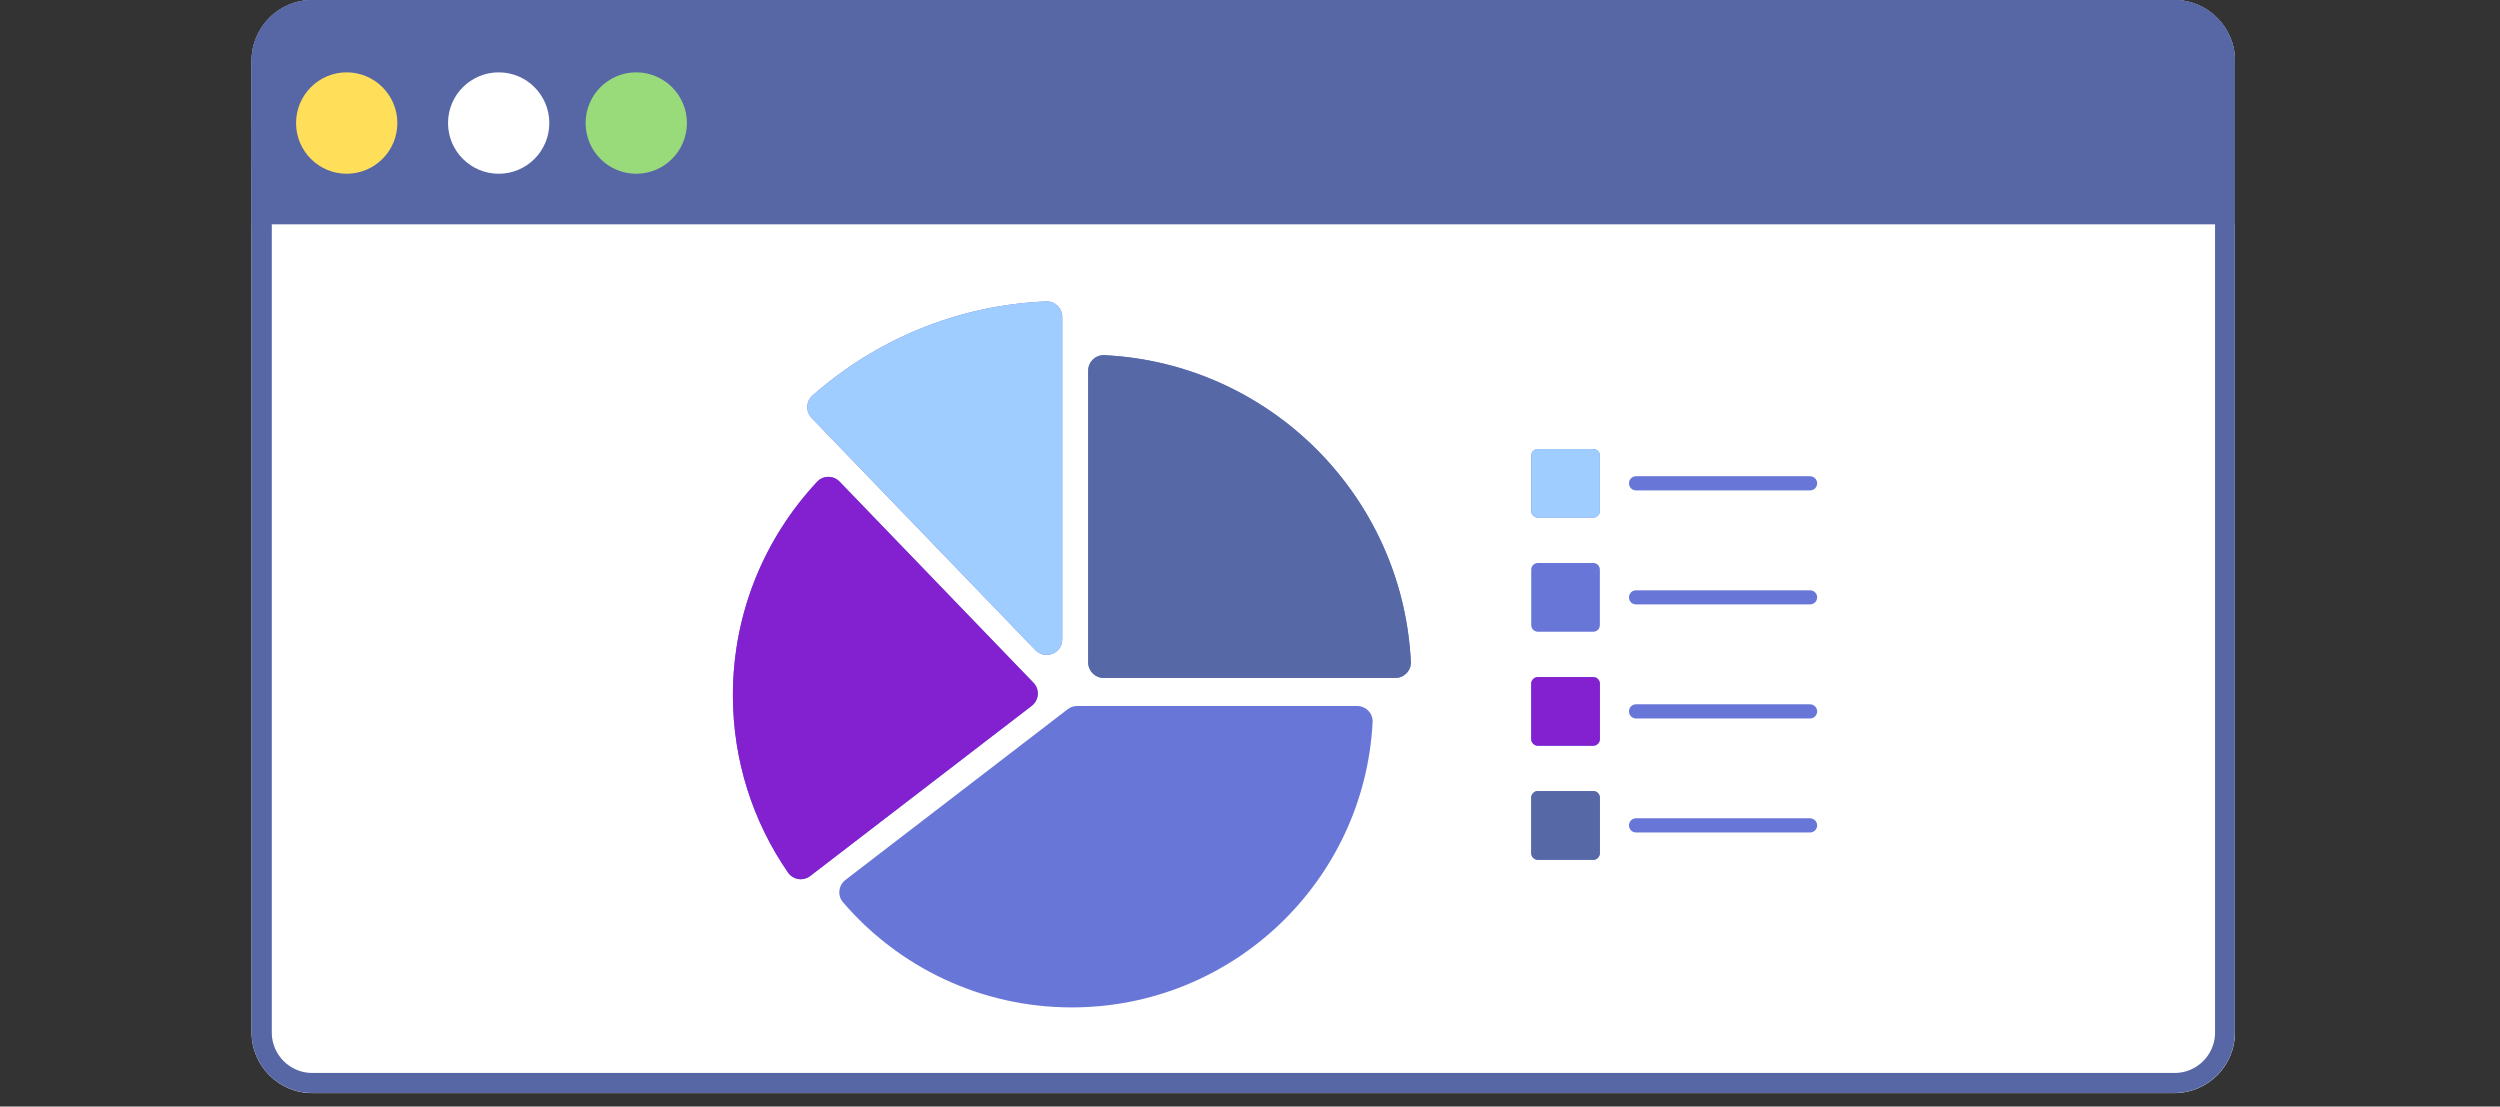
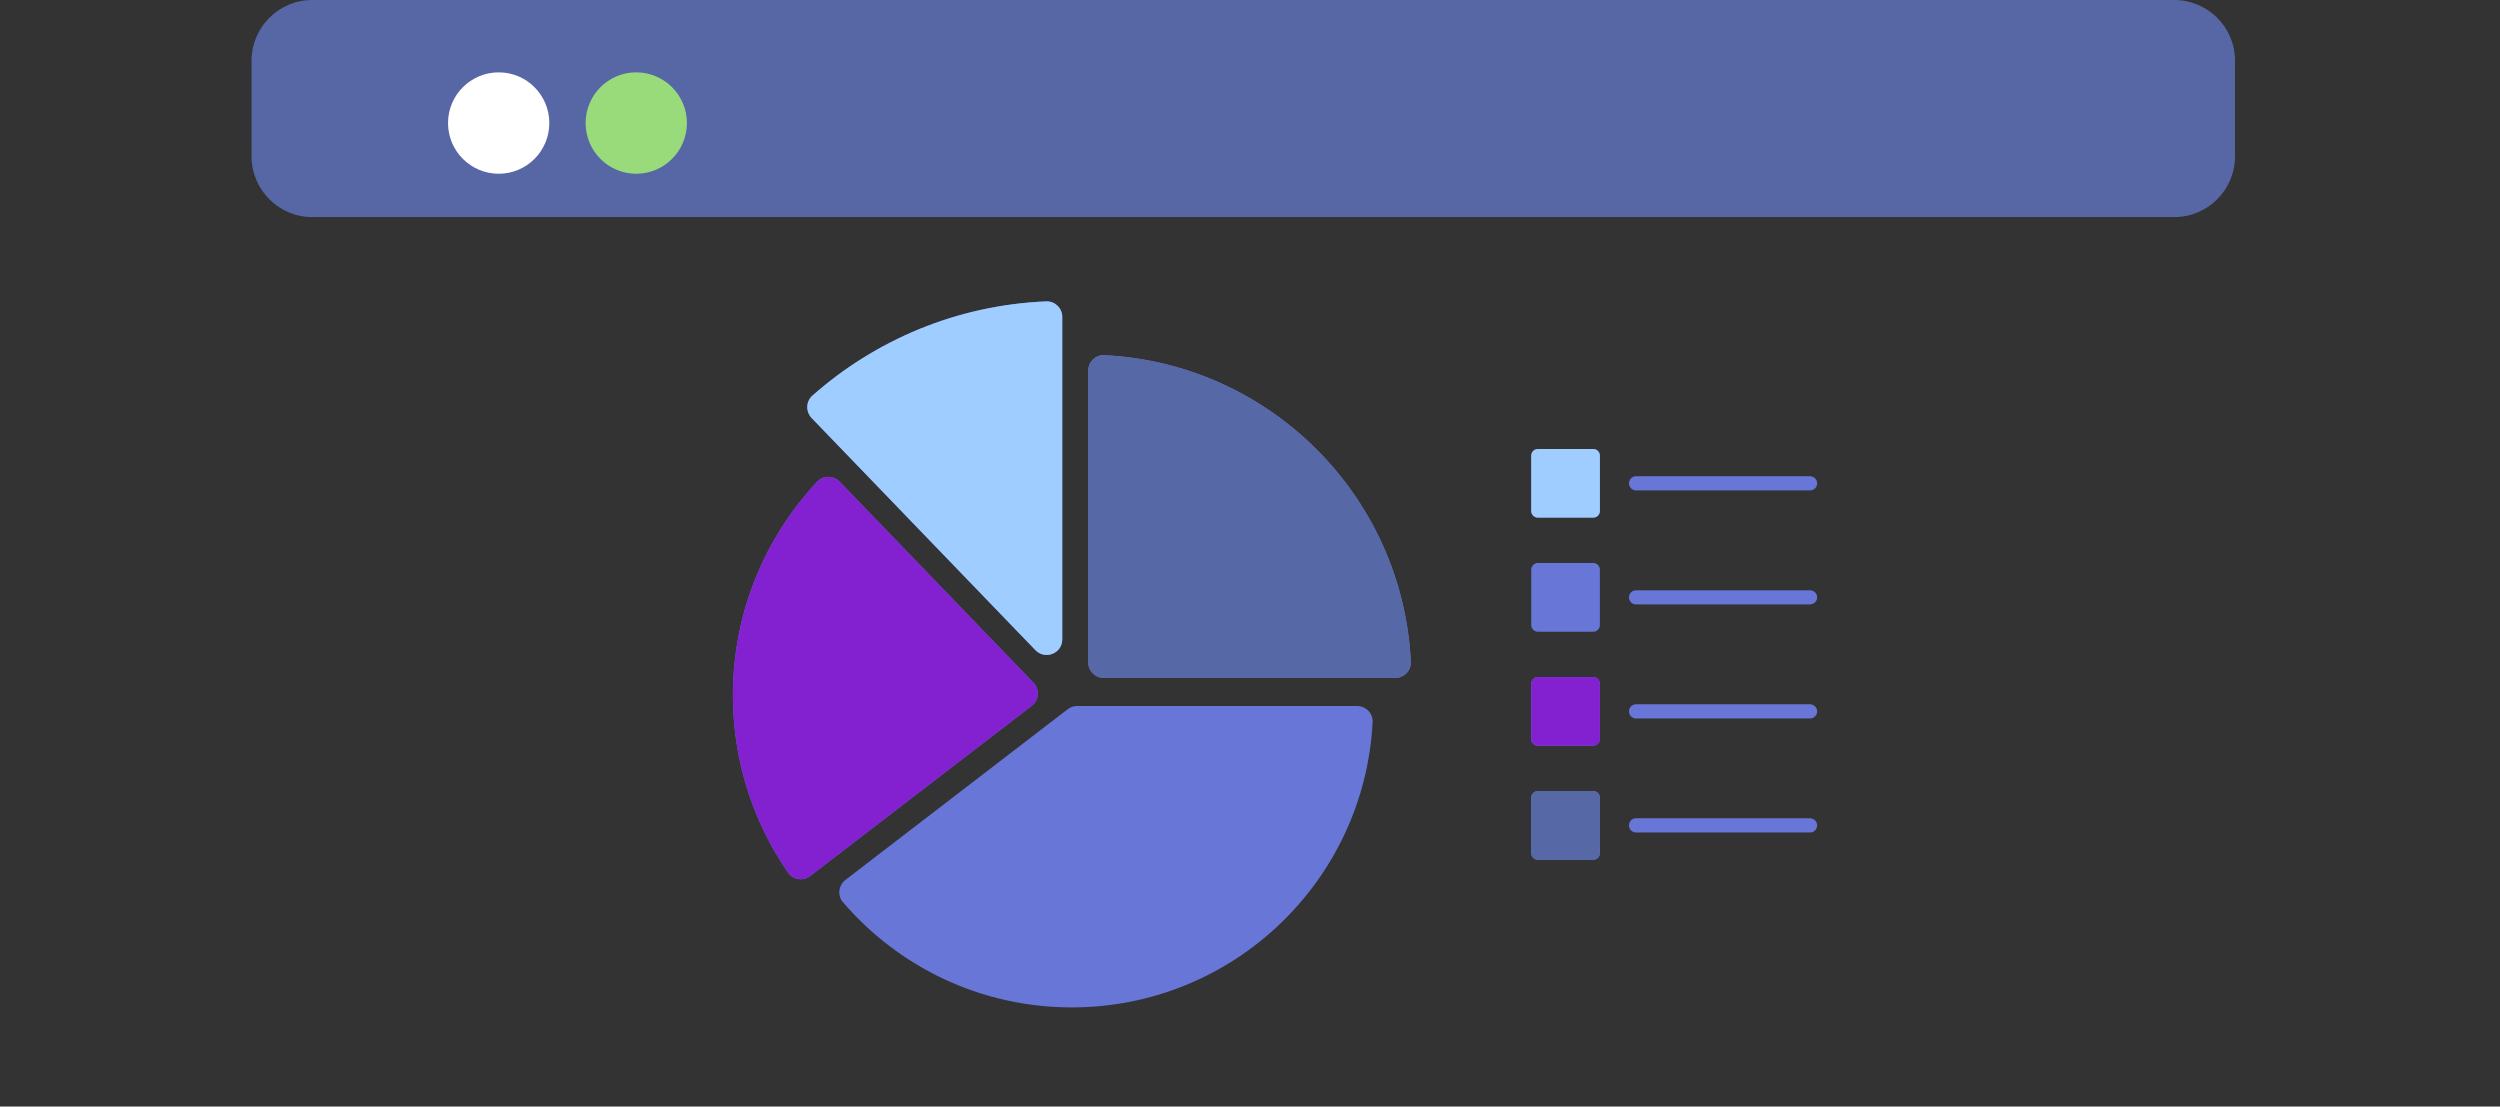
<svg xmlns="http://www.w3.org/2000/svg" width="122" zoomAndPan="magnify" viewBox="0 0 91.5 40.5" height="54" preserveAspectRatio="xMidYMid meet" version="1.0">
  <rect x="0" y="0" width="91.5" height="40.5" fill="#333333" stroke="none" />
  <defs>
    <clipPath id="d60775ad53">
      <path d="M 9.207 0 L 81.875 0 L 81.875 40.008 L 9.207 40.008 Z M 9.207 0 " clip-rule="nonzero" />
    </clipPath>
    <clipPath id="05e66aaa11">
      <path d="M 11.43 0 L 79.578 0 C 80.805 0 81.801 0.996 81.801 2.223 L 81.801 37.785 C 81.801 39.012 80.805 40.008 79.578 40.008 L 11.43 40.008 C 10.203 40.008 9.207 39.012 9.207 37.785 L 9.207 2.223 C 9.207 0.996 10.203 0 11.43 0 Z M 11.43 0 " clip-rule="nonzero" />
    </clipPath>
    <clipPath id="3082060e7c">
-       <path d="M 9.207 0 L 81.809 0 L 81.809 40.008 L 9.207 40.008 Z M 9.207 0 " clip-rule="nonzero" />
-     </clipPath>
+       </clipPath>
    <clipPath id="25eb02664b">
      <path d="M 11.43 0 L 79.574 0 C 80.805 0 81.797 0.996 81.797 2.223 L 81.797 37.781 C 81.797 39.012 80.805 40.004 79.574 40.004 L 11.43 40.004 C 10.203 40.004 9.207 39.012 9.207 37.781 L 9.207 2.223 C 9.207 0.996 10.203 0 11.43 0 Z M 11.43 0 " clip-rule="nonzero" />
    </clipPath>
    <clipPath id="ceddc4b91f">
      <path d="M 9.207 0 L 81.805 0 L 81.805 7.945 L 9.207 7.945 Z M 9.207 0 " clip-rule="nonzero" />
    </clipPath>
    <clipPath id="0718889922">
      <path d="M 11.43 0 L 79.578 0 C 80.805 0 81.801 0.996 81.801 2.223 L 81.801 5.723 C 81.801 6.949 80.805 7.945 79.578 7.945 L 11.43 7.945 C 10.203 7.945 9.207 6.949 9.207 5.723 L 9.207 2.223 C 9.207 0.996 10.203 0 11.43 0 Z M 11.43 0 " clip-rule="nonzero" />
    </clipPath>
    <clipPath id="5e1715ef9a">
-       <path d="M 9.207 4.508 L 81.801 4.508 L 81.801 8.211 L 9.207 8.211 Z M 9.207 4.508 " clip-rule="nonzero" />
-     </clipPath>
+       </clipPath>
    <clipPath id="331b1218c0">
      <path d="M 10.836 2.648 L 14.543 2.648 L 14.543 6.359 L 10.836 6.359 Z M 10.836 2.648 " clip-rule="nonzero" />
    </clipPath>
    <clipPath id="c20012c494">
      <path d="M 12.688 2.648 C 11.664 2.648 10.836 3.48 10.836 4.504 C 10.836 5.527 11.664 6.359 12.688 6.359 C 13.711 6.359 14.543 5.527 14.543 4.504 C 14.543 3.48 13.711 2.648 12.688 2.648 Z M 12.688 2.648 " clip-rule="nonzero" />
    </clipPath>
    <clipPath id="e77b7c41c4">
      <path d="M 16.398 2.648 L 20.105 2.648 L 20.105 6.359 L 16.398 6.359 Z M 16.398 2.648 " clip-rule="nonzero" />
    </clipPath>
    <clipPath id="fdf81d8884">
      <path d="M 18.254 2.648 C 17.227 2.648 16.398 3.48 16.398 4.504 C 16.398 5.527 17.227 6.359 18.254 6.359 C 19.277 6.359 20.105 5.527 20.105 4.504 C 20.105 3.48 19.277 2.648 18.254 2.648 Z M 18.254 2.648 " clip-rule="nonzero" />
    </clipPath>
    <clipPath id="1f2dcd8a13">
      <path d="M 21.434 2.648 L 25.141 2.648 L 25.141 6.359 L 21.434 6.359 Z M 21.434 2.648 " clip-rule="nonzero" />
    </clipPath>
    <clipPath id="4974136c3c">
      <path d="M 23.285 2.648 C 22.262 2.648 21.434 3.48 21.434 4.504 C 21.434 5.527 22.262 6.359 23.285 6.359 C 24.309 6.359 25.141 5.527 25.141 4.504 C 25.141 3.48 24.309 2.648 23.285 2.648 Z M 23.285 2.648 " clip-rule="nonzero" />
    </clipPath>
    <clipPath id="32b6e16519">
      <path d="M 26.824 11 L 66.832 11 L 66.832 36.918 L 26.824 36.918 Z M 26.824 11 " clip-rule="nonzero" />
    </clipPath>
    <clipPath id="9e5aa25816">
      <path d="M 26.824 17 L 59 17 L 59 33 L 26.824 33 Z M 26.824 17 " clip-rule="nonzero" />
    </clipPath>
  </defs>
  <g clip-path="url(#d60775ad53)">
    <g clip-path="url(#05e66aaa11)">
-       <path fill="#ffffff" d="M 9.207 0 L 81.875 0 L 81.875 40.008 L 9.207 40.008 Z M 9.207 0 " fill-opacity="1" fill-rule="nonzero" />
-     </g>
+       </g>
  </g>
  <g clip-path="url(#3082060e7c)">
    <g clip-path="url(#25eb02664b)">
      <path stroke-linecap="butt" transform="matrix(0.741, 0, 0, 0.741, 9.206, 0)" fill="none" stroke-linejoin="miter" d="M 3.001 -0.001 L 94.982 -0.001 C 96.643 -0.001 97.983 1.344 97.983 2.999 L 97.983 50.996 C 97.983 52.657 96.643 53.996 94.982 53.996 L 3.001 53.996 C 1.346 53.996 0.001 52.657 0.001 50.996 L 0.001 2.999 C 0.001 1.344 1.346 -0.001 3.001 -0.001 Z M 3.001 -0.001 " stroke="#5767a6" stroke-width="2" stroke-opacity="1" stroke-miterlimit="4" />
    </g>
  </g>
  <g clip-path="url(#ceddc4b91f)">
    <g clip-path="url(#0718889922)">
      <path fill="#5767a6" d="M 9.207 0 L 81.805 0 L 81.805 7.945 L 9.207 7.945 Z M 9.207 0 " fill-opacity="1" fill-rule="nonzero" />
    </g>
  </g>
  <g clip-path="url(#5e1715ef9a)">
    <path fill="#5767a6" d="M 9.207 4.508 L 81.801 4.508 L 81.801 8.211 L 9.207 8.211 Z M 9.207 4.508 " fill-opacity="1" fill-rule="nonzero" />
  </g>
  <g clip-path="url(#331b1218c0)">
    <g clip-path="url(#c20012c494)">
-       <path fill="#ffde59" d="M 10.836 2.648 L 14.543 2.648 L 14.543 6.359 L 10.836 6.359 Z M 10.836 2.648 " fill-opacity="1" fill-rule="nonzero" />
-     </g>
+       </g>
  </g>
  <g clip-path="url(#e77b7c41c4)">
    <g clip-path="url(#fdf81d8884)">
      <path fill="#ffffff" d="M 16.398 2.648 L 20.105 2.648 L 20.105 6.359 L 16.398 6.359 Z M 16.398 2.648 " fill-opacity="1" fill-rule="nonzero" />
    </g>
  </g>
  <g clip-path="url(#1f2dcd8a13)">
    <g clip-path="url(#4974136c3c)">
      <path fill="#99db7b" d="M 21.434 2.648 L 25.141 2.648 L 25.141 6.359 L 21.434 6.359 Z M 21.434 2.648 " fill-opacity="1" fill-rule="nonzero" />
    </g>
  </g>
  <g clip-path="url(#32b6e16519)">
    <path fill="#6876d8" d="M 29.707 15.301 C 29.484 15.066 29.492 14.695 29.734 14.48 C 32.031 12.449 35.012 11.168 38.289 11.031 C 38.609 11.016 38.879 11.277 38.879 11.598 L 38.879 23.402 C 38.879 23.914 38.254 24.164 37.898 23.797 Z M 58.312 16.434 L 56.285 16.434 C 56.152 16.434 56.043 16.543 56.043 16.676 L 56.043 18.703 C 56.043 18.836 56.152 18.945 56.285 18.945 L 58.312 18.945 C 58.449 18.945 58.555 18.836 58.555 18.703 L 58.555 16.676 C 58.555 16.543 58.449 16.434 58.312 16.434 Z M 37.824 24.988 L 30.73 17.629 C 30.504 17.395 30.129 17.395 29.91 17.629 C 27.996 19.676 26.824 22.422 26.824 25.445 C 26.824 27.855 27.57 30.094 28.844 31.938 C 29.027 32.203 29.398 32.258 29.656 32.059 L 37.762 25.832 C 38.031 25.625 38.059 25.23 37.824 24.988 Z M 58.312 24.781 L 56.285 24.781 C 56.152 24.781 56.043 24.891 56.043 25.023 L 56.043 27.051 C 56.043 27.184 56.152 27.293 56.285 27.293 L 58.312 27.293 C 58.449 27.293 58.555 27.184 58.555 27.051 L 58.555 25.023 C 58.555 24.891 58.449 24.781 58.312 24.781 Z M 40.418 13 C 40.094 12.984 39.828 13.246 39.828 13.566 L 39.828 24.242 C 39.828 24.559 40.082 24.812 40.395 24.812 L 51.07 24.812 C 51.391 24.812 51.652 24.543 51.637 24.223 C 51.34 18.16 46.48 13.297 40.418 13 Z M 58.312 28.953 L 56.285 28.953 C 56.152 28.953 56.043 29.062 56.043 29.195 L 56.043 31.223 C 56.043 31.359 56.152 31.469 56.285 31.469 L 58.312 31.469 C 58.449 31.469 58.555 31.359 58.555 31.223 L 58.555 29.195 C 58.555 29.062 58.449 28.953 58.312 28.953 Z M 49.672 25.84 L 39.418 25.84 C 39.293 25.84 39.172 25.883 39.074 25.961 L 30.941 32.207 C 30.688 32.402 30.641 32.777 30.852 33.02 C 32.875 35.379 35.879 36.871 39.227 36.871 C 45.121 36.871 49.934 32.25 50.238 26.434 C 50.258 26.113 49.996 25.84 49.672 25.84 Z M 59.879 17.949 L 66.246 17.949 C 66.391 17.949 66.508 17.832 66.508 17.691 C 66.508 17.547 66.391 17.43 66.246 17.43 L 59.879 17.43 C 59.734 17.43 59.621 17.547 59.621 17.691 C 59.621 17.832 59.734 17.949 59.879 17.949 Z M 58.312 20.605 L 56.285 20.605 C 56.152 20.605 56.043 20.715 56.043 20.852 L 56.043 22.875 C 56.043 23.012 56.152 23.121 56.285 23.121 L 58.312 23.121 C 58.449 23.121 58.555 23.012 58.555 22.875 L 58.555 20.852 C 58.555 20.715 58.449 20.605 58.312 20.605 Z M 66.246 21.605 L 59.879 21.605 C 59.734 21.605 59.621 21.719 59.621 21.863 C 59.621 22.008 59.734 22.121 59.879 22.121 L 66.246 22.121 C 66.391 22.121 66.508 22.008 66.508 21.863 C 66.508 21.719 66.391 21.605 66.246 21.605 Z M 66.246 25.777 L 59.879 25.777 C 59.734 25.777 59.621 25.895 59.621 26.035 C 59.621 26.18 59.734 26.297 59.879 26.297 L 66.246 26.297 C 66.391 26.297 66.508 26.18 66.508 26.035 C 66.508 25.895 66.391 25.777 66.246 25.777 Z M 66.246 29.949 L 59.879 29.949 C 59.734 29.949 59.621 30.066 59.621 30.211 C 59.621 30.352 59.734 30.469 59.879 30.469 L 66.246 30.469 C 66.391 30.469 66.508 30.352 66.508 30.211 C 66.508 30.066 66.391 29.949 66.246 29.949 Z M 66.246 29.949 " fill-opacity="1" fill-rule="nonzero" />
  </g>
  <path fill="#9fcdff" d="M 38.879 11.598 L 38.879 23.402 C 38.879 23.914 38.254 24.164 37.898 23.797 L 29.707 15.301 C 29.484 15.066 29.492 14.695 29.734 14.48 C 32.031 12.449 35.012 11.168 38.289 11.031 C 38.609 11.016 38.879 11.277 38.879 11.598 Z M 58.312 16.434 L 56.285 16.434 C 56.152 16.434 56.043 16.543 56.043 16.676 L 56.043 18.703 C 56.043 18.836 56.152 18.945 56.285 18.945 L 58.312 18.945 C 58.449 18.945 58.555 18.836 58.555 18.703 L 58.555 16.676 C 58.555 16.543 58.449 16.434 58.312 16.434 Z M 58.312 16.434 " fill-opacity="1" fill-rule="nonzero" />
  <g clip-path="url(#9e5aa25816)">
    <path fill="#8321d1" d="M 37.824 24.988 C 38.059 25.23 38.031 25.625 37.762 25.832 L 29.656 32.059 C 29.398 32.258 29.027 32.203 28.844 31.938 C 27.57 30.094 26.824 27.855 26.824 25.445 C 26.824 22.422 27.996 19.676 29.91 17.629 C 30.129 17.395 30.504 17.395 30.73 17.629 Z M 58.312 24.781 L 56.285 24.781 C 56.152 24.781 56.043 24.891 56.043 25.023 L 56.043 27.051 C 56.043 27.184 56.152 27.293 56.285 27.293 L 58.312 27.293 C 58.449 27.293 58.555 27.184 58.555 27.051 L 58.555 25.023 C 58.555 24.891 58.449 24.781 58.312 24.781 Z M 58.312 24.781 " fill-opacity="1" fill-rule="nonzero" />
  </g>
  <path fill="#5768a6" d="M 51.637 24.223 C 51.652 24.543 51.391 24.812 51.07 24.812 L 40.395 24.812 C 40.082 24.812 39.828 24.559 39.828 24.242 L 39.828 13.566 C 39.828 13.246 40.094 12.984 40.418 13 C 46.48 13.297 51.34 18.16 51.637 24.223 Z M 58.312 28.953 L 56.285 28.953 C 56.152 28.953 56.043 29.062 56.043 29.195 L 56.043 31.223 C 56.043 31.359 56.152 31.469 56.285 31.469 L 58.312 31.469 C 58.449 31.469 58.555 31.359 58.555 31.223 L 58.555 29.195 C 58.555 29.062 58.449 28.953 58.312 28.953 Z M 58.312 28.953 " fill-opacity="1" fill-rule="nonzero" />
</svg>